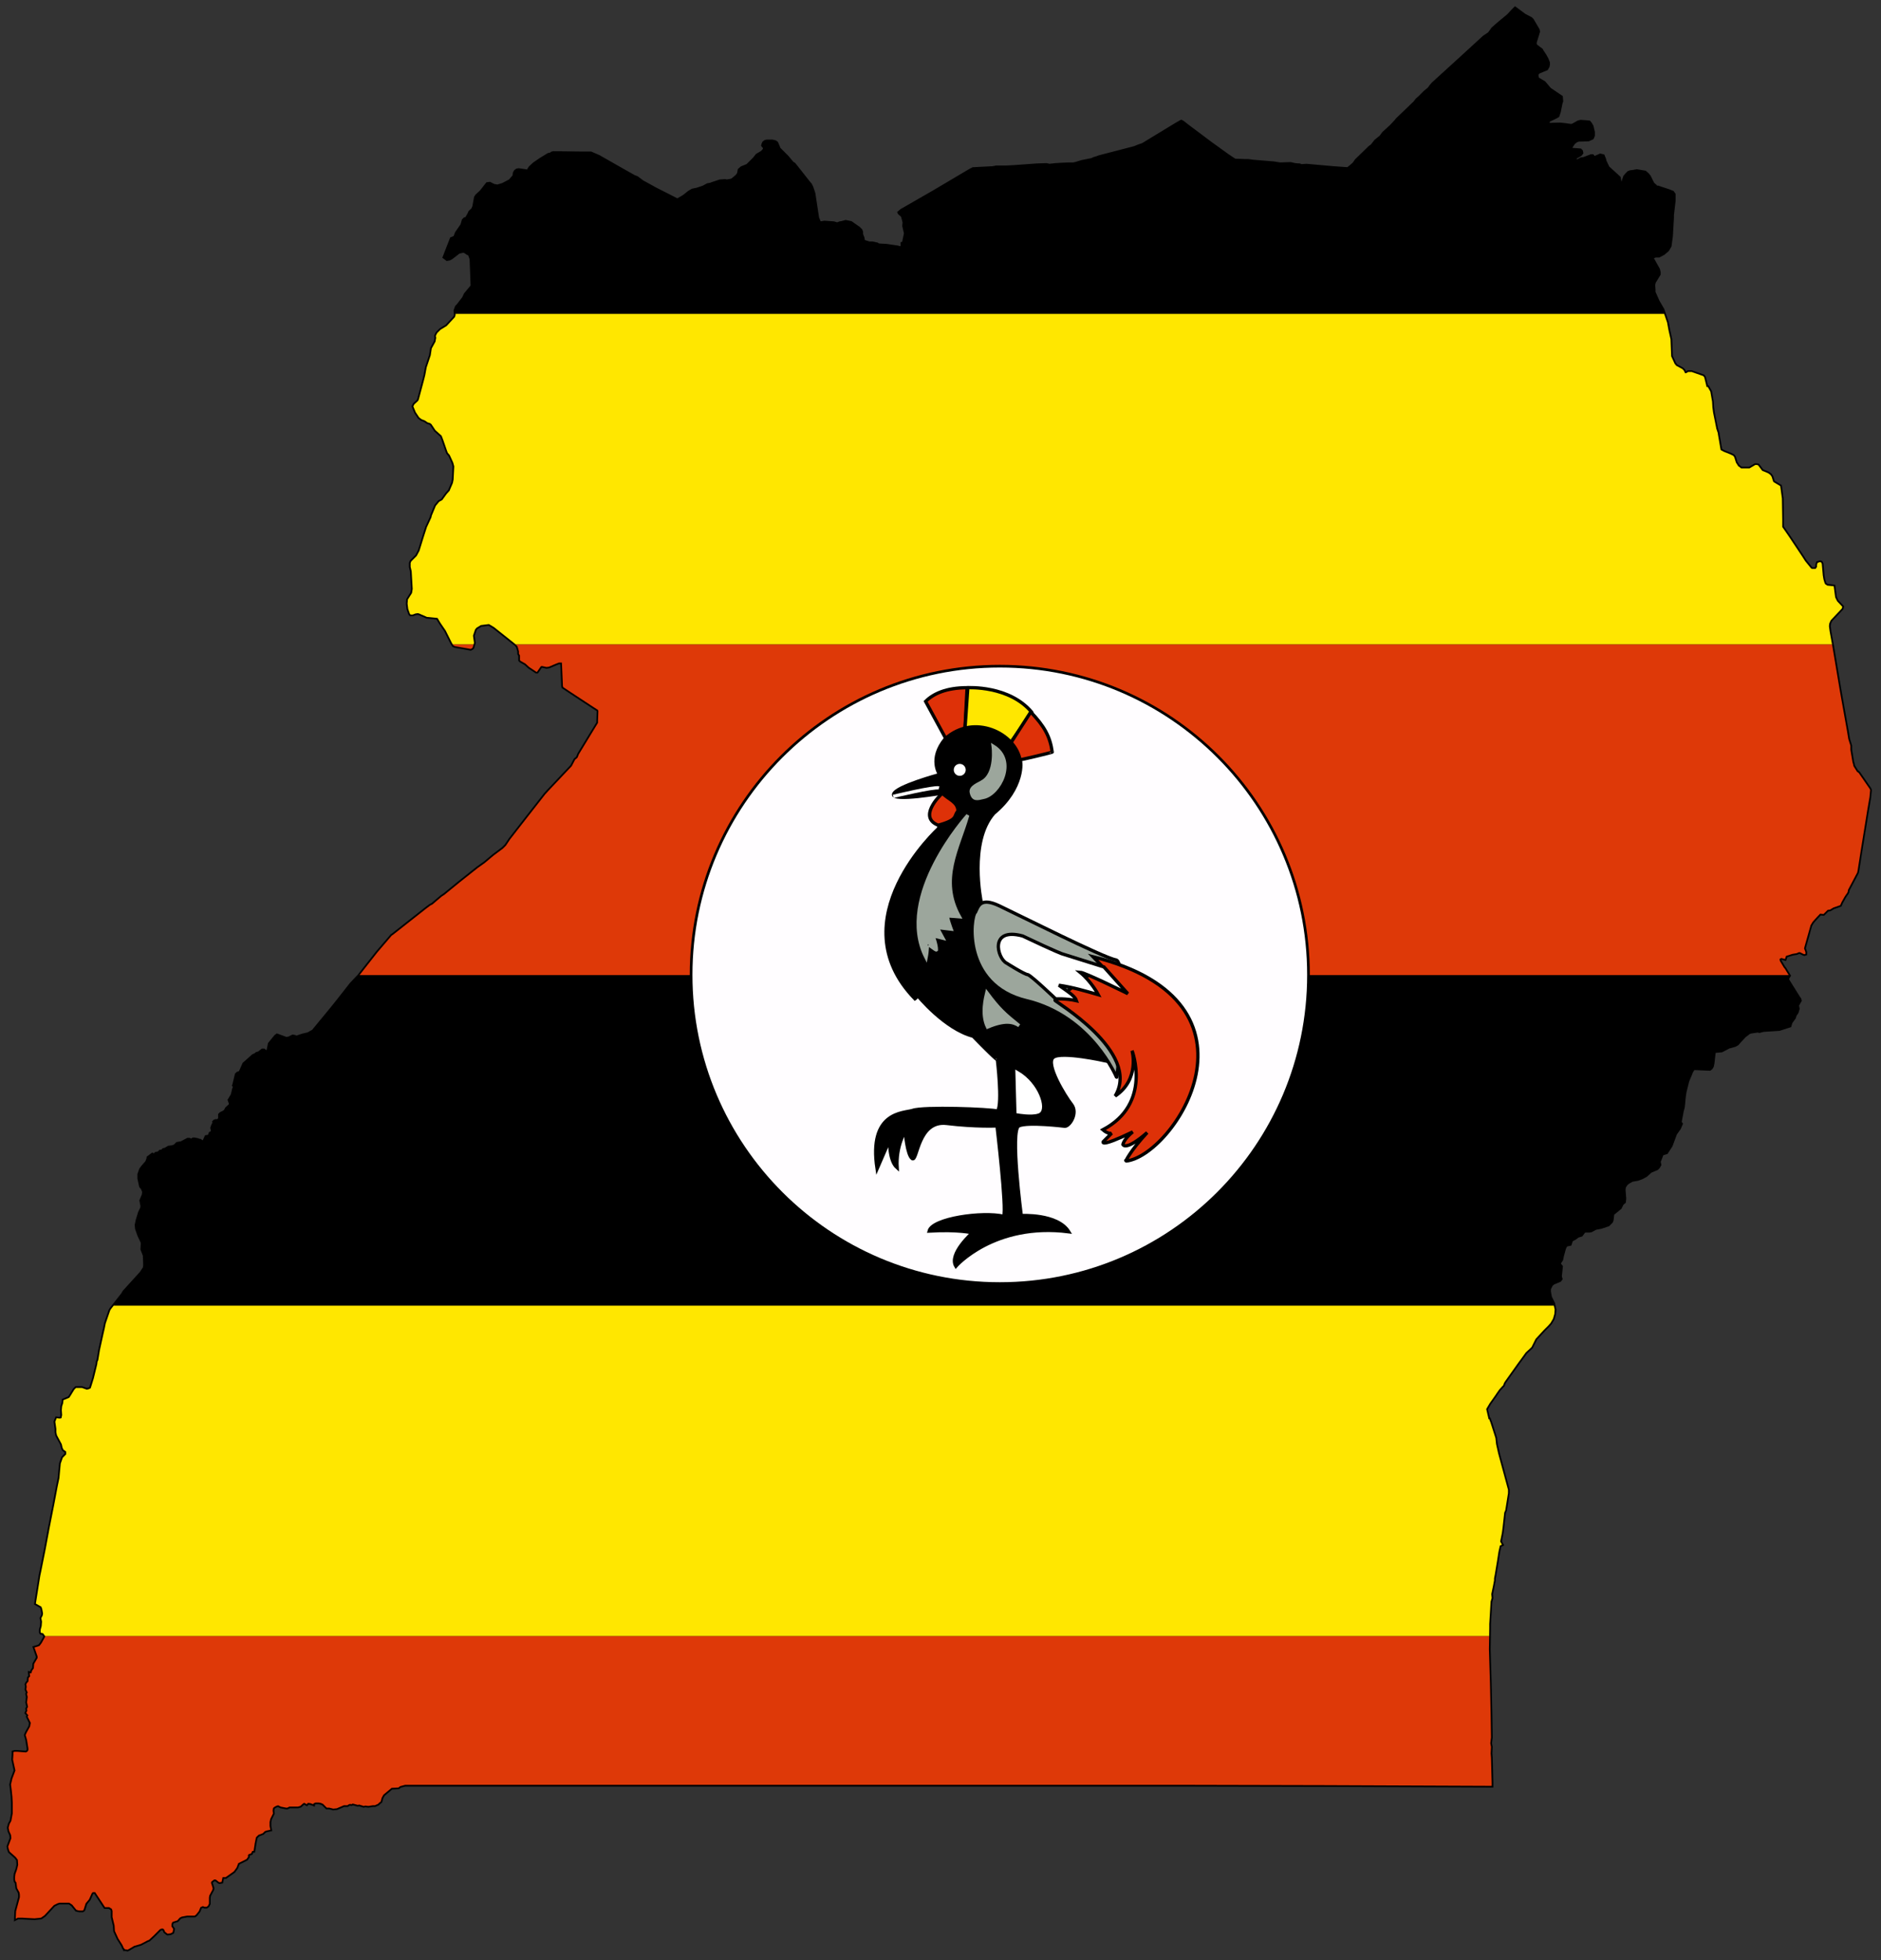
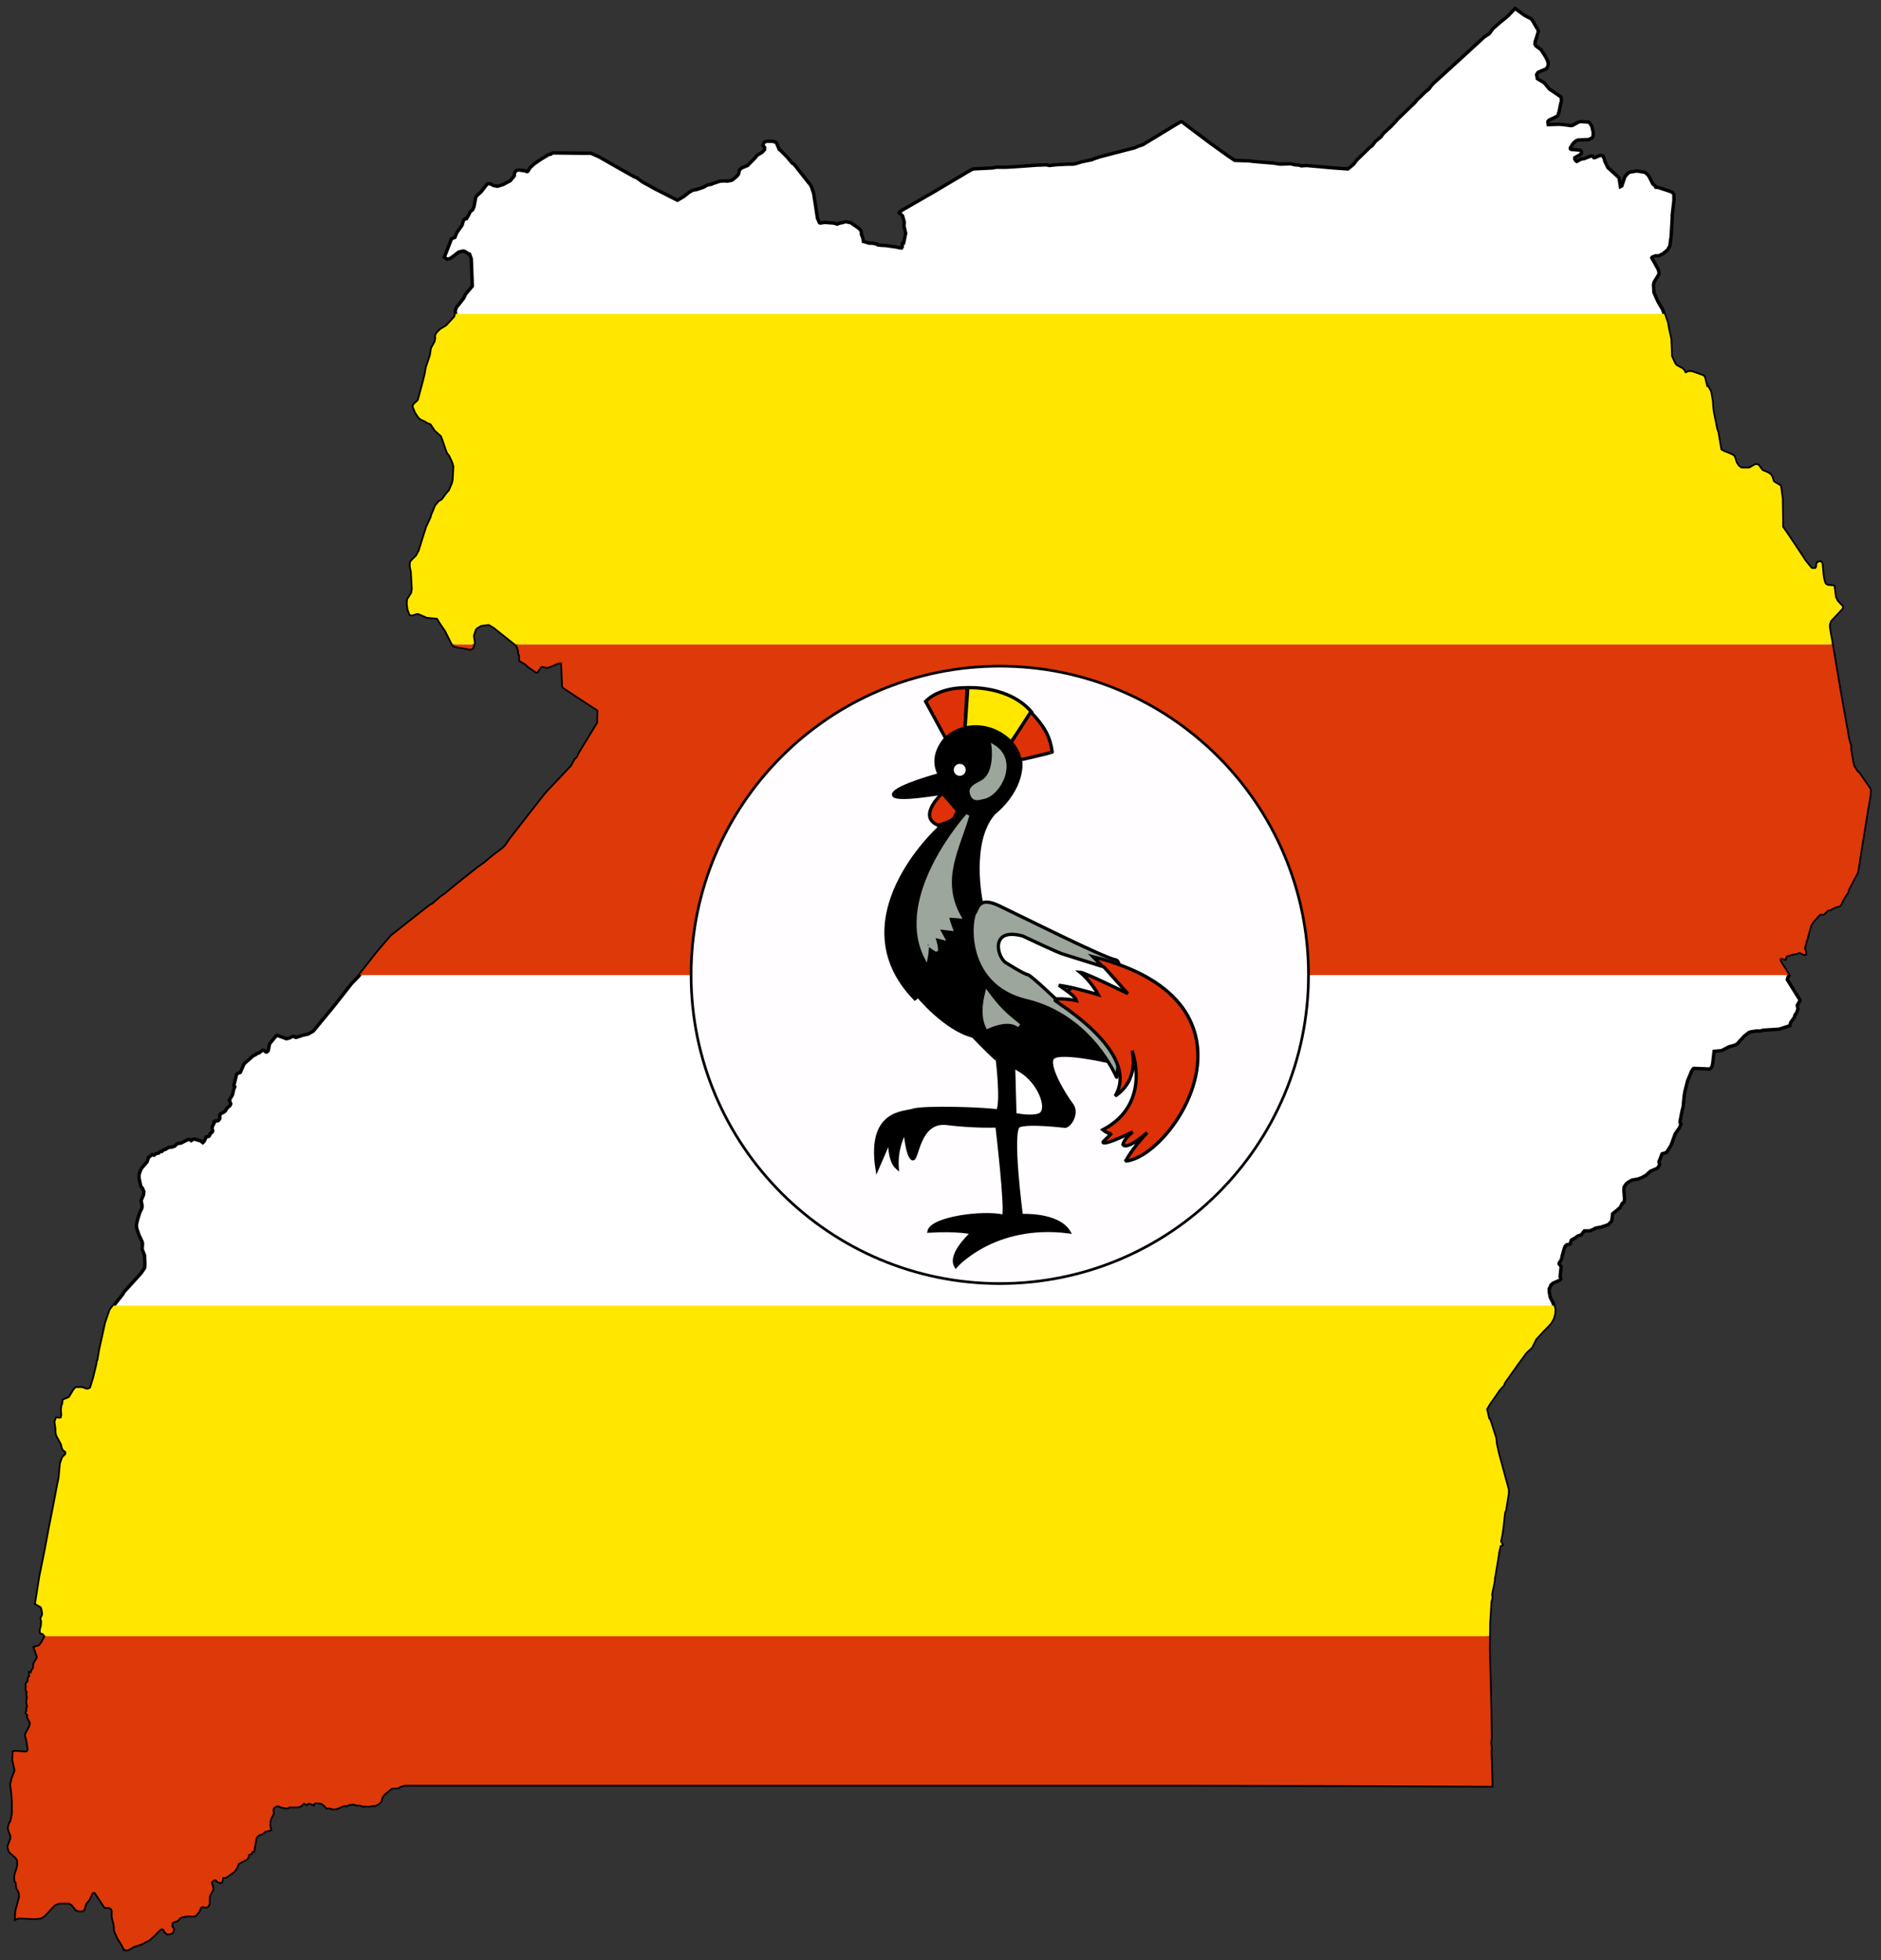
<svg xmlns="http://www.w3.org/2000/svg" xmlns:ns1="http://sodipodi.sourceforge.net/DTD/sodipodi-0.dtd" xmlns:ns2="http://www.inkscape.org/namespaces/inkscape" height="593" width="569" version="1.0" id="svg2" ns1:version="0.32" ns2:version="0.45.1" ns1:docname="Flag-map_of_Uganda.svg" ns2:output_extension="org.inkscape.output.svg.inkscape" ns1:docbase="C:\Documents and Settings\Administrator\Plocha">
  <rect width="100%" height="100%" fill="#333333" stroke="none" />
  <defs id="defs47">
    <clipPath clipPathUnits="userSpaceOnUse" id="clipPath2305">
      <g id="g2307" transform="matrix(103.059,0,0,-103.059,-2897.594,441.889)">
        <path style="fill:#ffffff;stroke:#000000;stroke-width:0.01" d="M 35.034,1.899 L 35.027,1.858 L 35.007,1.734 L 35,1.689 L 34.999,1.683 L 34.998,1.678 L 34.971,1.627 L 34.97,1.621 L 34.968,1.617 L 34.967,1.616 L 34.961,1.607 L 34.952,1.591 L 34.948,1.582 L 34.928,1.575 L 34.918,1.569 L 34.911,1.568 L 34.899,1.556 L 34.889,1.557 L 34.875,1.542 L 34.867,1.533 L 34.861,1.523 L 34.843,1.459 L 34.842,1.455 L 34.846,1.444 L 34.846,1.439 L 34.843,1.438 L 34.84,1.439 L 34.832,1.443 L 34.83,1.444 L 34.827,1.444 L 34.82,1.441 L 34.808,1.439 L 34.789,1.433 L 34.786,1.424 L 34.775,1.427 L 34.77,1.424 L 34.771,1.418 L 34.783,1.398 L 34.785,1.396 L 34.796,1.378 L 34.798,1.375 L 34.794,1.369 L 34.793,1.363 L 34.826,1.31 L 34.829,1.306 L 34.83,1.302 L 34.822,1.288 L 34.824,1.278 L 34.821,1.268 L 34.82,1.266 L 34.816,1.261 L 34.813,1.252 L 34.803,1.238 L 34.8,1.228 L 34.769,1.218 L 34.722,1.215 L 34.711,1.212 L 34.707,1.213 L 34.705,1.213 L 34.685,1.21 L 34.68,1.208 L 34.667,1.198 L 34.653,1.183 L 34.646,1.175 L 34.639,1.171 L 34.621,1.166 L 34.6,1.155 L 34.578,1.153 L 34.577,1.145 L 34.574,1.118 L 34.572,1.109 L 34.569,1.104 L 34.565,1.101 L 34.519,1.103 L 34.517,1.102 L 34.516,1.101 L 34.511,1.093 L 34.508,1.085 L 34.502,1.071 L 34.5,1.066 L 34.492,1.034 L 34.49,1.021 L 34.487,0.99 L 34.485,0.982 L 34.484,0.979 L 34.478,0.947 L 34.478,0.944 L 34.481,0.94 L 34.476,0.928 L 34.464,0.911 L 34.453,0.881 L 34.451,0.876 L 34.438,0.856 L 34.425,0.852 L 34.419,0.836 L 34.416,0.829 L 34.418,0.82 L 34.414,0.813 L 34.412,0.811 L 34.41,0.809 L 34.391,0.801 L 34.378,0.789 L 34.365,0.782 L 34.362,0.781 L 34.354,0.778 L 34.337,0.775 L 34.328,0.77 L 34.326,0.769 L 34.32,0.764 L 34.314,0.755 L 34.313,0.746 L 34.315,0.721 L 34.314,0.711 L 34.308,0.706 L 34.306,0.702 L 34.303,0.696 L 34.302,0.694 L 34.28,0.676 L 34.278,0.658 L 34.276,0.653 L 34.267,0.644 L 34.246,0.637 L 34.23,0.634 L 34.219,0.628 L 34.218,0.628 L 34.217,0.627 L 34.212,0.626 L 34.197,0.626 L 34.188,0.614 L 34.178,0.611 L 34.17,0.605 L 34.159,0.599 L 34.155,0.587 L 34.145,0.585 L 34.141,0.581 L 34.138,0.574 L 34.132,0.552 L 34.13,0.542 L 34.123,0.531 L 34.123,0.529 L 34.129,0.521 L 34.126,0.492 L 34.128,0.485 L 34.125,0.481 L 34.106,0.473 L 34.099,0.467 L 34.099,0.466 L 34.094,0.456 L 34.094,0.448 L 34.094,0.447 L 34.097,0.431 L 34.106,0.413 L 34.11,0.395 L 34.109,0.382 L 34.105,0.368 L 34.102,0.363 L 34.098,0.356 L 34.091,0.348 L 34.078,0.335 L 34.054,0.309 L 34.042,0.285 L 34.039,0.282 L 34.025,0.269 L 34.012,0.251 L 34.001,0.236 L 33.964,0.184 L 33.961,0.179 L 33.959,0.173 L 33.956,0.17 L 33.947,0.16 L 33.94,0.15 L 33.936,0.144 L 33.914,0.185 L 33.936,0.144 L 33.929,0.134 L 33.919,0.12 L 33.909,0.103 L 33.916,0.073 L 33.918,0.073 L 33.92,0.067 L 33.921,0.065 L 33.936,0.018 L 33.938,0 L 33.944,-0.027 L 33.973,-0.134 L 33.973,-0.144 L 33.965,-0.194 L 33.962,-0.201 L 33.957,-0.246 L 33.955,-0.261 L 33.95,-0.286 L 33.955,-0.295 L 33.949,-0.298 L 33.945,-0.316 L 33.941,-0.342 L 33.934,-0.384 L 33.932,-0.394 L 33.932,-0.4 L 33.929,-0.416 L 33.924,-0.44 L 33.925,-0.452 L 33.922,-0.462 L 33.918,-0.528 L 33.918,-0.541 L 33.917,-0.602 L 33.919,-0.668 L 33.92,-0.7 L 33.922,-0.794 L 33.923,-0.861 L 33.921,-0.878 L 33.923,-0.889 L 33.922,-0.908 L 33.923,-0.92 L 33.925,-0.994 L 33.925,-1.003 L 33.432,-1.001 L 32.999,-1 L 32.885,-1 L 32.741,-1 L 31.994,-1 L 31.252,-1 L 30.806,-1 L 30.736,-1 L 30.721,-1.004 L 30.716,-1.008 L 30.696,-1.009 L 30.672,-1.029 L 30.667,-1.038 L 30.664,-1.049 L 30.66,-1.052 L 30.656,-1.056 L 30.647,-1.06 L 30.641,-1.06 L 30.628,-1.062 L 30.619,-1.061 L 30.614,-1.062 L 30.601,-1.058 L 30.597,-1.059 L 30.582,-1.055 L 30.58,-1.056 L 30.578,-1.057 L 30.575,-1.056 L 30.571,-1.057 L 30.566,-1.06 L 30.556,-1.06 L 30.535,-1.069 L 30.525,-1.07 L 30.513,-1.067 L 30.509,-1.067 L 30.506,-1.067 L 30.495,-1.056 L 30.488,-1.053 L 30.482,-1.052 L 30.473,-1.052 L 30.468,-1.054 L 30.466,-1.056 L 30.466,-1.057 L 30.461,-1.055 L 30.46,-1.055 L 30.459,-1.054 L 30.45,-1.053 L 30.448,-1.056 L 30.447,-1.057 L 30.442,-1.054 L 30.44,-1.053 L 30.437,-1.054 L 30.428,-1.062 L 30.421,-1.064 L 30.396,-1.064 L 30.39,-1.067 L 30.386,-1.067 L 30.371,-1.064 L 30.363,-1.06 L 30.362,-1.06 L 30.362,-1.06 L 30.361,-1.061 L 30.359,-1.061 L 30.353,-1.064 L 30.348,-1.068 L 30.347,-1.076 L 30.348,-1.084 L 30.34,-1.1 L 30.338,-1.109 L 30.338,-1.121 L 30.34,-1.132 L 30.33,-1.134 L 30.324,-1.136 L 30.318,-1.142 L 30.305,-1.147 L 30.298,-1.154 L 30.294,-1.174 L 30.294,-1.175 L 30.291,-1.194 L 30.287,-1.194 L 30.284,-1.201 L 30.276,-1.204 L 30.274,-1.208 L 30.275,-1.21 L 30.275,-1.211 L 30.27,-1.218 L 30.246,-1.23 L 30.241,-1.243 L 30.233,-1.254 L 30.209,-1.271 L 30.2,-1.271 L 30.197,-1.285 L 30.191,-1.286 L 30.189,-1.285 L 30.18,-1.278 L 30.179,-1.278 L 30.175,-1.278 L 30.167,-1.284 L 30.166,-1.288 L 30.168,-1.294 L 30.171,-1.304 L 30.17,-1.308 L 30.161,-1.325 L 30.16,-1.331 L 30.16,-1.349 L 30.157,-1.355 L 30.153,-1.358 L 30.147,-1.358 L 30.145,-1.357 L 30.142,-1.356 L 30.142,-1.356 L 30.135,-1.359 L 30.131,-1.369 L 30.13,-1.371 L 30.122,-1.381 L 30.118,-1.384 L 30.112,-1.384 L 30.096,-1.384 L 30.08,-1.387 L 30.074,-1.39 L 30.067,-1.398 L 30.054,-1.402 L 30.052,-1.404 L 30.05,-1.409 L 30.05,-1.416 L 30.055,-1.423 L 30.054,-1.429 L 30.053,-1.433 L 30.047,-1.436 L 30.039,-1.437 L 30.037,-1.436 L 30.031,-1.431 L 30.029,-1.426 L 30.028,-1.424 L 30.025,-1.422 L 30.024,-1.422 L 30.021,-1.422 L 30.018,-1.423 L 30.016,-1.424 L 30.01,-1.43 L 30,-1.44 L 29.997,-1.443 L 29.984,-1.455 L 29.979,-1.457 L 29.96,-1.467 L 29.94,-1.473 L 29.925,-1.482 L 29.921,-1.484 L 29.916,-1.483 L 29.913,-1.483 L 29.913,-1.482 L 29.91,-1.479 L 29.906,-1.47 L 29.894,-1.451 L 29.884,-1.429 L 29.883,-1.413 L 29.877,-1.388 L 29.877,-1.377 L 29.877,-1.37 L 29.875,-1.364 L 29.867,-1.359 L 29.866,-1.359 L 29.865,-1.359 L 29.856,-1.359 L 29.855,-1.359 L 29.826,-1.315 L 29.825,-1.315 L 29.819,-1.315 L 29.816,-1.318 L 29.808,-1.336 L 29.803,-1.342 L 29.798,-1.348 L 29.792,-1.367 L 29.789,-1.369 L 29.784,-1.369 L 29.78,-1.369 L 29.774,-1.368 L 29.773,-1.367 L 29.771,-1.367 L 29.759,-1.352 L 29.75,-1.346 L 29.734,-1.346 L 29.721,-1.346 L 29.715,-1.348 L 29.705,-1.353 L 29.703,-1.355 L 29.677,-1.383 L 29.667,-1.39 L 29.648,-1.392 L 29.61,-1.39 L 29.599,-1.39 L 29.595,-1.392 L 29.593,-1.393 L 29.594,-1.371 L 29.605,-1.33 L 29.605,-1.323 L 29.604,-1.316 L 29.597,-1.303 L 29.595,-1.287 L 29.592,-1.283 L 29.591,-1.278 L 29.591,-1.27 L 29.592,-1.262 L 29.597,-1.248 L 29.6,-1.235 L 29.599,-1.22 L 29.593,-1.212 L 29.575,-1.196 L 29.572,-1.187 L 29.571,-1.181 L 29.58,-1.157 L 29.58,-1.156 L 29.579,-1.147 L 29.574,-1.136 L 29.572,-1.126 L 29.575,-1.115 L 29.58,-1.106 L 29.584,-1.084 L 29.584,-1.052 L 29.583,-1.034 L 29.581,-1.015 L 29.579,-0.999 L 29.583,-0.982 L 29.592,-0.958 L 29.585,-0.926 L 29.586,-0.911 L 29.586,-0.904 L 29.59,-0.903 L 29.597,-0.903 L 29.623,-0.905 L 29.628,-0.902 L 29.63,-0.898 L 29.63,-0.893 L 29.626,-0.868 L 29.622,-0.854 L 29.625,-0.847 L 29.635,-0.829 L 29.637,-0.818 L 29.628,-0.8 L 29.63,-0.796 L 29.624,-0.789 L 29.627,-0.782 L 29.626,-0.777 L 29.629,-0.771 L 29.626,-0.758 L 29.628,-0.742 L 29.627,-0.738 L 29.626,-0.733 L 29.628,-0.729 L 29.624,-0.72 L 29.625,-0.712 L 29.624,-0.705 L 29.626,-0.701 L 29.63,-0.697 L 29.631,-0.686 L 29.635,-0.682 L 29.634,-0.672 L 29.638,-0.673 L 29.639,-0.672 L 29.641,-0.665 L 29.646,-0.658 L 29.647,-0.645 L 29.657,-0.628 L 29.657,-0.626 L 29.657,-0.623 L 29.648,-0.597 L 29.658,-0.594 L 29.663,-0.592 L 29.669,-0.584 L 29.679,-0.566 L 29.679,-0.563 L 29.673,-0.555 L 29.667,-0.554 L 29.666,-0.552 L 29.666,-0.545 L 29.669,-0.534 L 29.67,-0.521 L 29.668,-0.511 L 29.672,-0.503 L 29.673,-0.497 L 29.671,-0.486 L 29.67,-0.482 L 29.668,-0.477 L 29.652,-0.468 L 29.665,-0.386 L 29.668,-0.372 L 29.681,-0.307 L 29.692,-0.248 L 29.706,-0.177 L 29.716,-0.124 L 29.721,-0.1 L 29.725,-0.057 L 29.731,-0.04 L 29.741,-0.03 L 29.741,-0.022 L 29.733,-0.016 L 29.731,-0.012 L 29.73,-0.009 L 29.728,0 L 29.721,0.013 L 29.714,0.026 L 29.712,0.035 L 29.712,0.045 L 29.709,0.066 L 29.713,0.076 L 29.722,0.075 L 29.727,0.076 L 29.729,0.085 L 29.728,0.1 L 29.729,0.111 L 29.732,0.12 L 29.733,0.129 L 29.75,0.136 L 29.754,0.142 L 29.765,0.16 L 29.77,0.165 L 29.787,0.165 L 29.801,0.16 L 29.807,0.161 L 29.813,0.164 L 29.822,0.193 L 29.832,0.234 L 29.833,0.242 L 29.835,0.246 L 29.84,0.276 L 29.851,0.326 L 29.854,0.339 L 29.857,0.354 L 29.87,0.392 L 29.873,0.397 L 29.907,0.44 L 29.911,0.447 L 29.961,0.502 L 29.971,0.517 L 29.972,0.525 L 29.971,0.554 L 29.964,0.572 L 29.965,0.589 L 29.964,0.594 L 29.955,0.613 L 29.948,0.633 L 29.947,0.643 L 29.95,0.657 L 29.957,0.68 L 29.963,0.692 L 29.964,0.699 L 29.961,0.715 L 29.968,0.732 L 29.969,0.741 L 29.965,0.751 L 29.96,0.757 L 29.955,0.78 L 29.955,0.792 L 29.96,0.806 L 29.965,0.813 L 29.978,0.828 L 29.982,0.839 L 29.982,0.841 L 29.994,0.85 L 29.998,0.848 L 29.999,0.848 L 30.005,0.853 L 30.012,0.854 L 30.017,0.859 L 30.022,0.859 L 30.027,0.864 L 30.032,0.865 L 30.042,0.871 L 30.052,0.872 L 30.06,0.875 L 30.067,0.882 L 30.079,0.884 L 30.098,0.894 L 30.102,0.894 L 30.107,0.892 L 30.108,0.891 L 30.114,0.895 L 30.117,0.895 L 30.127,0.893 L 30.128,0.892 L 30.134,0.891 L 30.142,0.885 L 30.146,0.889 L 30.152,0.902 L 30.159,0.903 L 30.162,0.906 L 30.164,0.912 L 30.169,0.915 L 30.171,0.919 L 30.169,0.928 L 30.171,0.934 L 30.176,0.944 L 30.175,0.946 L 30.177,0.948 L 30.181,0.949 L 30.186,0.949 L 30.189,0.951 L 30.192,0.956 L 30.192,0.967 L 30.195,0.97 L 30.205,0.975 L 30.209,0.979 L 30.212,0.985 L 30.222,0.994 L 30.224,0.999 L 30.22,1.01 L 30.229,1.025 L 30.233,1.042 L 30.236,1.049 L 30.233,1.053 L 30.234,1.056 L 30.241,1.085 L 30.244,1.088 L 30.252,1.091 L 30.263,1.116 L 30.29,1.14 L 30.297,1.143 L 30.3,1.146 L 30.307,1.148 L 30.317,1.156 L 30.321,1.156 L 30.327,1.151 L 30.33,1.151 L 30.334,1.155 L 30.338,1.175 L 30.356,1.197 L 30.36,1.2 L 30.387,1.19 L 30.393,1.191 L 30.396,1.192 L 30.406,1.197 L 30.412,1.196 L 30.414,1.194 L 30.417,1.194 L 30.435,1.2 L 30.452,1.204 L 30.455,1.206 L 30.466,1.212 L 30.522,1.28 L 30.538,1.3 L 30.578,1.351 L 30.6,1.374 L 30.618,1.397 L 30.655,1.444 L 30.697,1.493 L 30.699,1.494 L 30.798,1.572 L 30.81,1.581 L 30.816,1.584 L 30.843,1.607 L 30.852,1.613 L 30.896,1.649 L 30.949,1.691 L 30.97,1.706 L 30.995,1.727 L 31.023,1.748 L 31.032,1.757 L 31.044,1.775 L 31.079,1.82 L 31.147,1.907 L 31.157,1.918 L 31.225,1.99 L 31.235,2.009 L 31.24,2.013 L 31.242,2.015 L 31.246,2.025 L 31.302,2.117 L 31.302,2.122 L 31.303,2.152 L 31.302,2.155 L 31.288,2.164 L 31.224,2.206 L 31.2,2.222 L 31.199,2.225 L 31.196,2.294 L 31.187,2.294 L 31.179,2.291 L 31.172,2.288 L 31.158,2.282 L 31.151,2.281 L 31.137,2.284 L 31.134,2.283 L 31.123,2.267 L 31.121,2.267 L 31.1,2.281 L 31.089,2.291 L 31.075,2.299 L 31.073,2.301 L 31.073,2.306 L 31.073,2.315 L 31.07,2.32 L 31.07,2.327 L 31.066,2.341 L 31.061,2.347 L 30.997,2.398 L 30.982,2.407 L 30.958,2.404 L 30.945,2.396 L 30.941,2.391 L 30.935,2.373 L 30.938,2.352 L 30.934,2.338 L 30.932,2.336 L 30.928,2.334 L 30.928,2.334 L 30.923,2.335 L 30.883,2.342 L 30.878,2.344 L 30.873,2.352 L 30.855,2.388 L 30.84,2.41 L 30.831,2.425 L 30.8,2.428 L 30.777,2.438 L 30.773,2.439 L 30.766,2.438 L 30.758,2.435 L 30.752,2.435 L 30.75,2.437 L 30.745,2.451 L 30.744,2.459 L 30.743,2.467 L 30.744,2.479 L 30.756,2.498 L 30.758,2.51 L 30.755,2.562 L 30.752,2.575 L 30.752,2.581 L 30.752,2.586 L 30.754,2.591 L 30.77,2.607 L 30.778,2.622 L 30.791,2.664 L 30.8,2.692 L 30.801,2.694 L 30.813,2.72 L 30.814,2.725 L 30.826,2.754 L 30.836,2.766 L 30.845,2.771 L 30.858,2.789 L 30.867,2.799 L 30.867,2.8 L 30.876,2.821 L 30.878,2.831 L 30.88,2.87 L 30.877,2.881 L 30.867,2.903 L 30.861,2.91 L 30.858,2.918 L 30.848,2.947 L 30.843,2.96 L 30.825,2.976 L 30.813,2.994 L 30.809,2.997 L 30.802,2.999 L 30.793,3.005 L 30.785,3.008 L 30.782,3.01 L 30.777,3.014 L 30.767,3.029 L 30.76,3.046 L 30.763,3.052 L 30.774,3.062 L 30.776,3.066 L 30.791,3.122 L 30.795,3.138 L 30.799,3.16 L 30.811,3.196 L 30.814,3.216 L 30.825,3.236 L 30.826,3.242 L 30.827,3.247 L 30.826,3.253 L 30.83,3.261 L 30.84,3.271 L 30.858,3.282 L 30.882,3.308 L 30.884,3.314 L 30.883,3.327 L 30.887,3.338 L 30.891,3.342 L 30.908,3.364 L 30.913,3.375 L 30.933,3.399 L 30.931,3.454 L 30.93,3.479 L 30.925,3.493 L 30.92,3.495 L 30.911,3.501 L 30.906,3.502 L 30.893,3.499 L 30.871,3.482 L 30.865,3.479 L 30.859,3.478 L 30.851,3.484 L 30.872,3.538 L 30.882,3.542 L 30.887,3.555 L 30.903,3.578 L 30.907,3.592 L 30.911,3.596 L 30.916,3.597 L 30.924,3.611 L 30.926,3.616 L 30.93,3.62 L 30.934,3.623 L 30.938,3.632 L 30.943,3.659 L 30.946,3.664 L 30.959,3.676 L 30.977,3.699 L 30.984,3.7 L 30.996,3.694 L 31.007,3.692 L 31.023,3.697 L 31.042,3.707 L 31.044,3.708 L 31.056,3.722 L 31.057,3.731 L 31.06,3.736 L 31.064,3.739 L 31.069,3.74 L 31.09,3.737 L 31.093,3.735 L 31.096,3.736 L 31.103,3.747 L 31.115,3.758 L 31.134,3.771 L 31.157,3.785 L 31.163,3.786 L 31.167,3.789 L 31.171,3.79 L 31.255,3.789 L 31.28,3.789 L 31.281,3.789 L 31.304,3.779 L 31.369,3.742 L 31.408,3.72 L 31.416,3.717 L 31.432,3.705 L 31.472,3.683 L 31.478,3.68 L 31.535,3.651 L 31.554,3.662 L 31.569,3.674 L 31.579,3.68 L 31.588,3.682 L 31.59,3.682 L 31.611,3.689 L 31.624,3.696 L 31.635,3.698 L 31.636,3.699 L 31.66,3.707 L 31.675,3.708 L 31.68,3.707 L 31.692,3.709 L 31.697,3.711 L 31.71,3.722 L 31.715,3.729 L 31.717,3.74 L 31.724,3.746 L 31.741,3.753 L 31.761,3.773 L 31.769,3.783 L 31.784,3.792 L 31.791,3.8 L 31.791,3.806 L 31.786,3.812 L 31.787,3.816 L 31.789,3.82 L 31.793,3.823 L 31.797,3.824 L 31.798,3.824 L 31.814,3.824 L 31.822,3.822 L 31.826,3.819 L 31.834,3.8 L 31.836,3.799 L 31.857,3.778 L 31.872,3.76 L 31.877,3.757 L 31.882,3.751 L 31.919,3.704 L 31.925,3.697 L 31.929,3.689 L 31.935,3.671 L 31.946,3.599 L 31.951,3.587 L 31.952,3.585 L 31.955,3.584 L 31.967,3.586 L 31.994,3.584 L 32.004,3.581 L 32.012,3.584 L 32.018,3.585 L 32.029,3.588 L 32.044,3.585 L 32.067,3.569 L 32.073,3.563 L 32.075,3.558 L 32.075,3.551 L 32.079,3.541 L 32.081,3.53 L 32.082,3.53 L 32.098,3.525 L 32.108,3.525 L 32.121,3.522 L 32.123,3.52 L 32.129,3.519 L 32.148,3.518 L 32.182,3.513 L 32.184,3.512 L 32.193,3.511 L 32.195,3.514 L 32.195,3.524 L 32.199,3.525 L 32.205,3.554 L 32.2,3.576 L 32.201,3.586 L 32.199,3.594 L 32.196,3.605 L 32.192,3.609 L 32.187,3.613 L 32.186,3.615 L 32.193,3.621 L 32.287,3.675 L 32.395,3.739 L 32.403,3.743 L 32.461,3.746 L 32.471,3.748 L 32.5,3.748 L 32.52,3.749 L 32.59,3.754 L 32.618,3.755 L 32.627,3.753 L 32.645,3.755 L 32.661,3.756 L 32.684,3.757 L 32.697,3.757 L 32.706,3.759 L 32.722,3.764 L 32.752,3.77 L 32.758,3.773 L 32.768,3.776 L 32.773,3.778 L 32.877,3.805 L 32.889,3.81 L 32.901,3.814 L 32.998,3.873 L 33.012,3.881 L 33.014,3.882 L 33.018,3.88 L 33.032,3.869 L 33.1,3.818 L 33.15,3.782 L 33.171,3.768 L 33.174,3.768 L 33.199,3.767 L 33.21,3.767 L 33.225,3.765 L 33.285,3.76 L 33.304,3.757 L 33.333,3.758 L 33.335,3.758 L 33.348,3.755 L 33.361,3.754 L 33.366,3.752 L 33.382,3.753 L 33.46,3.746 L 33.503,3.743 L 33.513,3.751 L 33.521,3.758 L 33.528,3.768 L 33.562,3.801 L 33.567,3.806 L 33.574,3.811 L 33.585,3.825 L 33.6,3.837 L 33.608,3.848 L 33.63,3.868 L 33.644,3.883 L 33.648,3.888 L 33.65,3.89 L 33.7,3.938 L 33.706,3.946 L 33.714,3.953 L 33.729,3.968 L 33.74,3.977 L 33.742,3.979 L 33.747,3.986 L 33.753,3.993 L 33.831,4.064 L 33.903,4.13 L 33.918,4.14 L 33.924,4.148 L 33.928,4.154 L 33.945,4.169 L 33.974,4.193 L 33.987,4.207 L 33.994,4.214 L 34.021,4.194 L 34.04,4.184 L 34.044,4.18 L 34.061,4.151 L 34.062,4.146 L 34.054,4.12 L 34.053,4.118 L 34.052,4.109 L 34.055,4.104 L 34.071,4.092 L 34.073,4.088 L 34.081,4.076 L 34.087,4.065 L 34.091,4.055 L 34.091,4.049 L 34.09,4.044 L 34.086,4.037 L 34.062,4.027 L 34.061,4.026 L 34.057,4.02 L 34.059,4.008 L 34.079,3.996 L 34.095,3.977 L 34.129,3.954 L 34.13,3.942 L 34.128,3.936 L 34.123,3.911 L 34.119,3.899 L 34.112,3.895 L 34.093,3.886 L 34.09,3.882 L 34.091,3.873 L 34.124,3.874 L 34.136,3.873 L 34.158,3.87 L 34.163,3.871 L 34.179,3.88 L 34.186,3.882 L 34.201,3.881 L 34.211,3.88 L 34.215,3.875 L 34.219,3.868 L 34.223,3.851 L 34.223,3.841 L 34.221,3.836 L 34.22,3.834 L 34.209,3.829 L 34.179,3.828 L 34.172,3.825 L 34.165,3.819 L 34.156,3.805 L 34.156,3.802 L 34.159,3.8 L 34.185,3.798 L 34.188,3.795 L 34.189,3.79 L 34.186,3.786 L 34.185,3.785 L 34.169,3.776 L 34.169,3.772 L 34.172,3.767 L 34.175,3.765 L 34.188,3.772 L 34.196,3.773 L 34.217,3.781 L 34.221,3.781 L 34.225,3.776 L 34.228,3.776 L 34.244,3.783 L 34.252,3.781 L 34.256,3.771 L 34.257,3.766 L 34.266,3.747 L 34.299,3.717 L 34.303,3.691 L 34.307,3.693 L 34.315,3.717 L 34.316,3.72 L 34.322,3.727 L 34.327,3.732 L 34.332,3.734 L 34.34,3.735 L 34.351,3.737 L 34.375,3.733 L 34.382,3.727 L 34.387,3.721 L 34.398,3.699 L 34.405,3.693 L 34.407,3.689 L 34.409,3.689 L 34.413,3.689 L 34.446,3.678 L 34.456,3.674 L 34.46,3.668 L 34.46,3.65 L 34.455,3.607 L 34.455,3.599 L 34.452,3.546 L 34.448,3.517 L 34.444,3.51 L 34.441,3.505 L 34.429,3.495 L 34.416,3.488 L 34.406,3.488 L 34.396,3.484 L 34.395,3.482 L 34.414,3.448 L 34.416,3.44 L 34.416,3.434 L 34.402,3.411 L 34.4,3.403 L 34.401,3.388 L 34.401,3.381 L 34.413,3.354 L 34.427,3.33 L 34.44,3.292 L 34.444,3.27 L 34.45,3.243 L 34.452,3.193 L 34.462,3.171 L 34.467,3.165 L 34.482,3.157 L 34.484,3.156 L 34.489,3.151 L 34.493,3.143 L 34.497,3.144 L 34.502,3.147 L 34.512,3.147 L 34.546,3.135 L 34.549,3.131 L 34.555,3.107 L 34.555,3.105 L 34.556,3.103 L 34.559,3.103 L 34.561,3.1 L 34.562,3.098 L 34.566,3.091 L 34.567,3.089 L 34.572,3.06 L 34.573,3.043 L 34.575,3.028 L 34.584,2.983 L 34.584,2.982 L 34.589,2.967 L 34.589,2.965 L 34.597,2.918 L 34.606,2.913 L 34.626,2.905 L 34.634,2.901 L 34.637,2.897 L 34.642,2.881 L 34.649,2.87 L 34.651,2.869 L 34.657,2.864 L 34.682,2.864 L 34.699,2.874 L 34.703,2.874 L 34.707,2.873 L 34.719,2.857 L 34.736,2.85 L 34.743,2.845 L 34.747,2.839 L 34.75,2.829 L 34.752,2.824 L 34.772,2.812 L 34.777,2.776 L 34.778,2.714 L 34.778,2.692 L 34.796,2.666 L 34.836,2.606 L 34.845,2.592 L 34.862,2.571 L 34.865,2.569 L 34.876,2.569 L 34.88,2.575 L 34.88,2.581 L 34.882,2.587 L 34.889,2.589 L 34.892,2.588 L 34.894,2.584 L 34.897,2.55 L 34.899,2.538 L 34.902,2.528 L 34.904,2.524 L 34.91,2.52 L 34.929,2.518 L 34.933,2.488 L 34.934,2.484 L 34.939,2.474 L 34.954,2.458 L 34.953,2.453 L 34.92,2.418 L 34.916,2.409 L 34.915,2.401 L 34.917,2.386 L 34.925,2.342 L 34.946,2.217 L 34.95,2.194 L 34.968,2.093 L 34.972,2.069 L 34.978,2.05 L 34.978,2.038 L 34.984,2.002 L 34.986,1.995 L 34.987,1.99 L 34.997,1.974 L 34.999,1.972 L 35,1.972 L 35.003,1.969 L 35.005,1.966 L 35.034,1.924 L 35.036,1.92 L 35.034,1.899 z " id="path2309" />
      </g>
    </clipPath>
  </defs>
  <ns1:namedview ns2:window-height="721" ns2:window-width="1024" ns2:pageshadow="2" ns2:pageopacity="0.0" guidetolerance="10.0" gridtolerance="10.0" objecttolerance="10.0" borderopacity="1.0" bordercolor="#666666" pagecolor="#ffffff" id="base" width="569px" height="593px" ns2:zoom="0.89095454" ns2:cx="313.79779" ns2:cy="287.06895" ns2:window-x="-4" ns2:window-y="-4" ns2:current-layer="svg2" />
  <desc id="desc4">flag of Uganda</desc>
  <g id="g2311" transform="translate(-147.46,-5.041)">
    <g id="Uganda" transform="matrix(103.059,0,0,-103.059,-2897.594,441.889)">
      <path style="fill:#ffffff;stroke:#000000;stroke-width:0.01" d="M 35.034,1.899 L 35.027,1.858 L 35.007,1.734 L 35,1.689 L 34.999,1.683 L 34.998,1.678 L 34.971,1.627 L 34.97,1.621 L 34.968,1.617 L 34.967,1.616 L 34.961,1.607 L 34.952,1.591 L 34.948,1.582 L 34.928,1.575 L 34.918,1.569 L 34.911,1.568 L 34.899,1.556 L 34.889,1.557 L 34.875,1.542 L 34.867,1.533 L 34.861,1.523 L 34.843,1.459 L 34.842,1.455 L 34.846,1.444 L 34.846,1.439 L 34.843,1.438 L 34.84,1.439 L 34.832,1.443 L 34.83,1.444 L 34.827,1.444 L 34.82,1.441 L 34.808,1.439 L 34.789,1.433 L 34.786,1.424 L 34.775,1.427 L 34.77,1.424 L 34.771,1.418 L 34.783,1.398 L 34.785,1.396 L 34.796,1.378 L 34.798,1.375 L 34.794,1.369 L 34.793,1.363 L 34.826,1.31 L 34.829,1.306 L 34.83,1.302 L 34.822,1.288 L 34.824,1.278 L 34.821,1.268 L 34.82,1.266 L 34.816,1.261 L 34.813,1.252 L 34.803,1.238 L 34.8,1.228 L 34.769,1.218 L 34.722,1.215 L 34.711,1.212 L 34.707,1.213 L 34.705,1.213 L 34.685,1.21 L 34.68,1.208 L 34.667,1.198 L 34.653,1.183 L 34.646,1.175 L 34.639,1.171 L 34.621,1.166 L 34.6,1.155 L 34.578,1.153 L 34.577,1.145 L 34.574,1.118 L 34.572,1.109 L 34.569,1.104 L 34.565,1.101 L 34.519,1.103 L 34.517,1.102 L 34.516,1.101 L 34.511,1.093 L 34.508,1.085 L 34.502,1.071 L 34.5,1.066 L 34.492,1.034 L 34.49,1.021 L 34.487,0.99 L 34.485,0.982 L 34.484,0.979 L 34.478,0.947 L 34.478,0.944 L 34.481,0.94 L 34.476,0.928 L 34.464,0.911 L 34.453,0.881 L 34.451,0.876 L 34.438,0.856 L 34.425,0.852 L 34.419,0.836 L 34.416,0.829 L 34.418,0.82 L 34.414,0.813 L 34.412,0.811 L 34.41,0.809 L 34.391,0.801 L 34.378,0.789 L 34.365,0.782 L 34.362,0.781 L 34.354,0.778 L 34.337,0.775 L 34.328,0.77 L 34.326,0.769 L 34.32,0.764 L 34.314,0.755 L 34.313,0.746 L 34.315,0.721 L 34.314,0.711 L 34.308,0.706 L 34.306,0.702 L 34.303,0.696 L 34.302,0.694 L 34.28,0.676 L 34.278,0.658 L 34.276,0.653 L 34.267,0.644 L 34.246,0.637 L 34.23,0.634 L 34.219,0.628 L 34.218,0.628 L 34.217,0.627 L 34.212,0.626 L 34.197,0.626 L 34.188,0.614 L 34.178,0.611 L 34.17,0.605 L 34.159,0.599 L 34.155,0.587 L 34.145,0.585 L 34.141,0.581 L 34.138,0.574 L 34.132,0.552 L 34.13,0.542 L 34.123,0.531 L 34.123,0.529 L 34.129,0.521 L 34.126,0.492 L 34.128,0.485 L 34.125,0.481 L 34.106,0.473 L 34.099,0.467 L 34.099,0.466 L 34.094,0.456 L 34.094,0.448 L 34.094,0.447 L 34.097,0.431 L 34.106,0.413 L 34.11,0.395 L 34.109,0.382 L 34.105,0.368 L 34.102,0.363 L 34.098,0.356 L 34.091,0.348 L 34.078,0.335 L 34.054,0.309 L 34.042,0.285 L 34.039,0.282 L 34.025,0.269 L 34.012,0.251 L 34.001,0.236 L 33.964,0.184 L 33.961,0.179 L 33.959,0.173 L 33.956,0.17 L 33.947,0.16 L 33.94,0.15 L 33.936,0.144 L 33.914,0.185 L 33.936,0.144 L 33.929,0.134 L 33.919,0.12 L 33.909,0.103 L 33.916,0.073 L 33.918,0.073 L 33.92,0.067 L 33.921,0.065 L 33.936,0.018 L 33.938,0 L 33.944,-0.027 L 33.973,-0.134 L 33.973,-0.144 L 33.965,-0.194 L 33.962,-0.201 L 33.957,-0.246 L 33.955,-0.261 L 33.95,-0.286 L 33.955,-0.295 L 33.949,-0.298 L 33.945,-0.316 L 33.941,-0.342 L 33.934,-0.384 L 33.932,-0.394 L 33.932,-0.4 L 33.929,-0.416 L 33.924,-0.44 L 33.925,-0.452 L 33.922,-0.462 L 33.918,-0.528 L 33.918,-0.541 L 33.917,-0.602 L 33.919,-0.668 L 33.92,-0.7 L 33.922,-0.794 L 33.923,-0.861 L 33.921,-0.878 L 33.923,-0.889 L 33.922,-0.908 L 33.923,-0.92 L 33.925,-0.994 L 33.925,-1.003 L 33.432,-1.001 L 32.999,-1 L 32.885,-1 L 32.741,-1 L 31.994,-1 L 31.252,-1 L 30.806,-1 L 30.736,-1 L 30.721,-1.004 L 30.716,-1.008 L 30.696,-1.009 L 30.672,-1.029 L 30.667,-1.038 L 30.664,-1.049 L 30.66,-1.052 L 30.656,-1.056 L 30.647,-1.06 L 30.641,-1.06 L 30.628,-1.062 L 30.619,-1.061 L 30.614,-1.062 L 30.601,-1.058 L 30.597,-1.059 L 30.582,-1.055 L 30.58,-1.056 L 30.578,-1.057 L 30.575,-1.056 L 30.571,-1.057 L 30.566,-1.06 L 30.556,-1.06 L 30.535,-1.069 L 30.525,-1.07 L 30.513,-1.067 L 30.509,-1.067 L 30.506,-1.067 L 30.495,-1.056 L 30.488,-1.053 L 30.482,-1.052 L 30.473,-1.052 L 30.468,-1.054 L 30.466,-1.056 L 30.466,-1.057 L 30.461,-1.055 L 30.46,-1.055 L 30.459,-1.054 L 30.45,-1.053 L 30.448,-1.056 L 30.447,-1.057 L 30.442,-1.054 L 30.44,-1.053 L 30.437,-1.054 L 30.428,-1.062 L 30.421,-1.064 L 30.396,-1.064 L 30.39,-1.067 L 30.386,-1.067 L 30.371,-1.064 L 30.363,-1.06 L 30.362,-1.06 L 30.362,-1.06 L 30.361,-1.061 L 30.359,-1.061 L 30.353,-1.064 L 30.348,-1.068 L 30.347,-1.076 L 30.348,-1.084 L 30.34,-1.1 L 30.338,-1.109 L 30.338,-1.121 L 30.34,-1.132 L 30.33,-1.134 L 30.324,-1.136 L 30.318,-1.142 L 30.305,-1.147 L 30.298,-1.154 L 30.294,-1.174 L 30.294,-1.175 L 30.291,-1.194 L 30.287,-1.194 L 30.284,-1.201 L 30.276,-1.204 L 30.274,-1.208 L 30.275,-1.21 L 30.275,-1.211 L 30.27,-1.218 L 30.246,-1.23 L 30.241,-1.243 L 30.233,-1.254 L 30.209,-1.271 L 30.2,-1.271 L 30.197,-1.285 L 30.191,-1.286 L 30.189,-1.285 L 30.18,-1.278 L 30.179,-1.278 L 30.175,-1.278 L 30.167,-1.284 L 30.166,-1.288 L 30.168,-1.294 L 30.171,-1.304 L 30.17,-1.308 L 30.161,-1.325 L 30.16,-1.331 L 30.16,-1.349 L 30.157,-1.355 L 30.153,-1.358 L 30.147,-1.358 L 30.145,-1.357 L 30.142,-1.356 L 30.142,-1.356 L 30.135,-1.359 L 30.131,-1.369 L 30.13,-1.371 L 30.122,-1.381 L 30.118,-1.384 L 30.112,-1.384 L 30.096,-1.384 L 30.08,-1.387 L 30.074,-1.39 L 30.067,-1.398 L 30.054,-1.402 L 30.052,-1.404 L 30.05,-1.409 L 30.05,-1.416 L 30.055,-1.423 L 30.054,-1.429 L 30.053,-1.433 L 30.047,-1.436 L 30.039,-1.437 L 30.037,-1.436 L 30.031,-1.431 L 30.029,-1.426 L 30.028,-1.424 L 30.025,-1.422 L 30.024,-1.422 L 30.021,-1.422 L 30.018,-1.423 L 30.016,-1.424 L 30.01,-1.43 L 30,-1.44 L 29.997,-1.443 L 29.984,-1.455 L 29.979,-1.457 L 29.96,-1.467 L 29.94,-1.473 L 29.925,-1.482 L 29.921,-1.484 L 29.916,-1.483 L 29.913,-1.483 L 29.913,-1.482 L 29.91,-1.479 L 29.906,-1.47 L 29.894,-1.451 L 29.884,-1.429 L 29.883,-1.413 L 29.877,-1.388 L 29.877,-1.377 L 29.877,-1.37 L 29.875,-1.364 L 29.867,-1.359 L 29.866,-1.359 L 29.865,-1.359 L 29.856,-1.359 L 29.855,-1.359 L 29.826,-1.315 L 29.825,-1.315 L 29.819,-1.315 L 29.816,-1.318 L 29.808,-1.336 L 29.803,-1.342 L 29.798,-1.348 L 29.792,-1.367 L 29.789,-1.369 L 29.784,-1.369 L 29.78,-1.369 L 29.774,-1.368 L 29.773,-1.367 L 29.771,-1.367 L 29.759,-1.352 L 29.75,-1.346 L 29.734,-1.346 L 29.721,-1.346 L 29.715,-1.348 L 29.705,-1.353 L 29.703,-1.355 L 29.677,-1.383 L 29.667,-1.39 L 29.648,-1.392 L 29.61,-1.39 L 29.599,-1.39 L 29.595,-1.392 L 29.593,-1.393 L 29.594,-1.371 L 29.605,-1.33 L 29.605,-1.323 L 29.604,-1.316 L 29.597,-1.303 L 29.595,-1.287 L 29.592,-1.283 L 29.591,-1.278 L 29.591,-1.27 L 29.592,-1.262 L 29.597,-1.248 L 29.6,-1.235 L 29.599,-1.22 L 29.593,-1.212 L 29.575,-1.196 L 29.572,-1.187 L 29.571,-1.181 L 29.58,-1.157 L 29.58,-1.156 L 29.579,-1.147 L 29.574,-1.136 L 29.572,-1.126 L 29.575,-1.115 L 29.58,-1.106 L 29.584,-1.084 L 29.584,-1.052 L 29.583,-1.034 L 29.581,-1.015 L 29.579,-0.999 L 29.583,-0.982 L 29.592,-0.958 L 29.585,-0.926 L 29.586,-0.911 L 29.586,-0.904 L 29.59,-0.903 L 29.597,-0.903 L 29.623,-0.905 L 29.628,-0.902 L 29.63,-0.898 L 29.63,-0.893 L 29.626,-0.868 L 29.622,-0.854 L 29.625,-0.847 L 29.635,-0.829 L 29.637,-0.818 L 29.628,-0.8 L 29.63,-0.796 L 29.624,-0.789 L 29.627,-0.782 L 29.626,-0.777 L 29.629,-0.771 L 29.626,-0.758 L 29.628,-0.742 L 29.627,-0.738 L 29.626,-0.733 L 29.628,-0.729 L 29.624,-0.72 L 29.625,-0.712 L 29.624,-0.705 L 29.626,-0.701 L 29.63,-0.697 L 29.631,-0.686 L 29.635,-0.682 L 29.634,-0.672 L 29.638,-0.673 L 29.639,-0.672 L 29.641,-0.665 L 29.646,-0.658 L 29.647,-0.645 L 29.657,-0.628 L 29.657,-0.626 L 29.657,-0.623 L 29.648,-0.597 L 29.658,-0.594 L 29.663,-0.592 L 29.669,-0.584 L 29.679,-0.566 L 29.679,-0.563 L 29.673,-0.555 L 29.667,-0.554 L 29.666,-0.552 L 29.666,-0.545 L 29.669,-0.534 L 29.67,-0.521 L 29.668,-0.511 L 29.672,-0.503 L 29.673,-0.497 L 29.671,-0.486 L 29.67,-0.482 L 29.668,-0.477 L 29.652,-0.468 L 29.665,-0.386 L 29.668,-0.372 L 29.681,-0.307 L 29.692,-0.248 L 29.706,-0.177 L 29.716,-0.124 L 29.721,-0.1 L 29.725,-0.057 L 29.731,-0.04 L 29.741,-0.03 L 29.741,-0.022 L 29.733,-0.016 L 29.731,-0.012 L 29.73,-0.009 L 29.728,0 L 29.721,0.013 L 29.714,0.026 L 29.712,0.035 L 29.712,0.045 L 29.709,0.066 L 29.713,0.076 L 29.722,0.075 L 29.727,0.076 L 29.729,0.085 L 29.728,0.1 L 29.729,0.111 L 29.732,0.12 L 29.733,0.129 L 29.75,0.136 L 29.754,0.142 L 29.765,0.16 L 29.77,0.165 L 29.787,0.165 L 29.801,0.16 L 29.807,0.161 L 29.813,0.164 L 29.822,0.193 L 29.832,0.234 L 29.833,0.242 L 29.835,0.246 L 29.84,0.276 L 29.851,0.326 L 29.854,0.339 L 29.857,0.354 L 29.87,0.392 L 29.873,0.397 L 29.907,0.44 L 29.911,0.447 L 29.961,0.502 L 29.971,0.517 L 29.972,0.525 L 29.971,0.554 L 29.964,0.572 L 29.965,0.589 L 29.964,0.594 L 29.955,0.613 L 29.948,0.633 L 29.947,0.643 L 29.95,0.657 L 29.957,0.68 L 29.963,0.692 L 29.964,0.699 L 29.961,0.715 L 29.968,0.732 L 29.969,0.741 L 29.965,0.751 L 29.96,0.757 L 29.955,0.78 L 29.955,0.792 L 29.96,0.806 L 29.965,0.813 L 29.978,0.828 L 29.982,0.839 L 29.982,0.841 L 29.994,0.85 L 29.998,0.848 L 29.999,0.848 L 30.005,0.853 L 30.012,0.854 L 30.017,0.859 L 30.022,0.859 L 30.027,0.864 L 30.032,0.865 L 30.042,0.871 L 30.052,0.872 L 30.06,0.875 L 30.067,0.882 L 30.079,0.884 L 30.098,0.894 L 30.102,0.894 L 30.107,0.892 L 30.108,0.891 L 30.114,0.895 L 30.117,0.895 L 30.127,0.893 L 30.128,0.892 L 30.134,0.891 L 30.142,0.885 L 30.146,0.889 L 30.152,0.902 L 30.159,0.903 L 30.162,0.906 L 30.164,0.912 L 30.169,0.915 L 30.171,0.919 L 30.169,0.928 L 30.171,0.934 L 30.176,0.944 L 30.175,0.946 L 30.177,0.948 L 30.181,0.949 L 30.186,0.949 L 30.189,0.951 L 30.192,0.956 L 30.192,0.967 L 30.195,0.97 L 30.205,0.975 L 30.209,0.979 L 30.212,0.985 L 30.222,0.994 L 30.224,0.999 L 30.22,1.01 L 30.229,1.025 L 30.233,1.042 L 30.236,1.049 L 30.233,1.053 L 30.234,1.056 L 30.241,1.085 L 30.244,1.088 L 30.252,1.091 L 30.263,1.116 L 30.29,1.14 L 30.297,1.143 L 30.3,1.146 L 30.307,1.148 L 30.317,1.156 L 30.321,1.156 L 30.327,1.151 L 30.33,1.151 L 30.334,1.155 L 30.338,1.175 L 30.356,1.197 L 30.36,1.2 L 30.387,1.19 L 30.393,1.191 L 30.396,1.192 L 30.406,1.197 L 30.412,1.196 L 30.414,1.194 L 30.417,1.194 L 30.435,1.2 L 30.452,1.204 L 30.455,1.206 L 30.466,1.212 L 30.522,1.28 L 30.538,1.3 L 30.578,1.351 L 30.6,1.374 L 30.618,1.397 L 30.655,1.444 L 30.697,1.493 L 30.699,1.494 L 30.798,1.572 L 30.81,1.581 L 30.816,1.584 L 30.843,1.607 L 30.852,1.613 L 30.896,1.649 L 30.949,1.691 L 30.97,1.706 L 30.995,1.727 L 31.023,1.748 L 31.032,1.757 L 31.044,1.775 L 31.079,1.82 L 31.147,1.907 L 31.157,1.918 L 31.225,1.99 L 31.235,2.009 L 31.24,2.013 L 31.242,2.015 L 31.246,2.025 L 31.302,2.117 L 31.302,2.122 L 31.303,2.152 L 31.302,2.155 L 31.288,2.164 L 31.224,2.206 L 31.2,2.222 L 31.199,2.225 L 31.196,2.294 L 31.187,2.294 L 31.179,2.291 L 31.172,2.288 L 31.158,2.282 L 31.151,2.281 L 31.137,2.284 L 31.134,2.283 L 31.123,2.267 L 31.121,2.267 L 31.1,2.281 L 31.089,2.291 L 31.075,2.299 L 31.073,2.301 L 31.073,2.306 L 31.073,2.315 L 31.07,2.32 L 31.07,2.327 L 31.066,2.341 L 31.061,2.347 L 30.997,2.398 L 30.982,2.407 L 30.958,2.404 L 30.945,2.396 L 30.941,2.391 L 30.935,2.373 L 30.938,2.352 L 30.934,2.338 L 30.932,2.336 L 30.928,2.334 L 30.928,2.334 L 30.923,2.335 L 30.883,2.342 L 30.878,2.344 L 30.873,2.352 L 30.855,2.388 L 30.84,2.41 L 30.831,2.425 L 30.8,2.428 L 30.777,2.438 L 30.773,2.439 L 30.766,2.438 L 30.758,2.435 L 30.752,2.435 L 30.75,2.437 L 30.745,2.451 L 30.744,2.459 L 30.743,2.467 L 30.744,2.479 L 30.756,2.498 L 30.758,2.51 L 30.755,2.562 L 30.752,2.575 L 30.752,2.581 L 30.752,2.586 L 30.754,2.591 L 30.77,2.607 L 30.778,2.622 L 30.791,2.664 L 30.8,2.692 L 30.801,2.694 L 30.813,2.72 L 30.814,2.725 L 30.826,2.754 L 30.836,2.766 L 30.845,2.771 L 30.858,2.789 L 30.867,2.799 L 30.867,2.8 L 30.876,2.821 L 30.878,2.831 L 30.88,2.87 L 30.877,2.881 L 30.867,2.903 L 30.861,2.91 L 30.858,2.918 L 30.848,2.947 L 30.843,2.96 L 30.825,2.976 L 30.813,2.994 L 30.809,2.997 L 30.802,2.999 L 30.793,3.005 L 30.785,3.008 L 30.782,3.01 L 30.777,3.014 L 30.767,3.029 L 30.76,3.046 L 30.763,3.052 L 30.774,3.062 L 30.776,3.066 L 30.791,3.122 L 30.795,3.138 L 30.799,3.16 L 30.811,3.196 L 30.814,3.216 L 30.825,3.236 L 30.826,3.242 L 30.827,3.247 L 30.826,3.253 L 30.83,3.261 L 30.84,3.271 L 30.858,3.282 L 30.882,3.308 L 30.884,3.314 L 30.883,3.327 L 30.887,3.338 L 30.891,3.342 L 30.908,3.364 L 30.913,3.375 L 30.933,3.399 L 30.931,3.454 L 30.93,3.479 L 30.925,3.493 L 30.92,3.495 L 30.911,3.501 L 30.906,3.502 L 30.893,3.499 L 30.871,3.482 L 30.865,3.479 L 30.859,3.478 L 30.851,3.484 L 30.872,3.538 L 30.882,3.542 L 30.887,3.555 L 30.903,3.578 L 30.907,3.592 L 30.911,3.596 L 30.916,3.597 L 30.924,3.611 L 30.926,3.616 L 30.93,3.62 L 30.934,3.623 L 30.938,3.632 L 30.943,3.659 L 30.946,3.664 L 30.959,3.676 L 30.977,3.699 L 30.984,3.7 L 30.996,3.694 L 31.007,3.692 L 31.023,3.697 L 31.042,3.707 L 31.044,3.708 L 31.056,3.722 L 31.057,3.731 L 31.06,3.736 L 31.064,3.739 L 31.069,3.74 L 31.09,3.737 L 31.093,3.735 L 31.096,3.736 L 31.103,3.747 L 31.115,3.758 L 31.134,3.771 L 31.157,3.785 L 31.163,3.786 L 31.167,3.789 L 31.171,3.79 L 31.255,3.789 L 31.28,3.789 L 31.281,3.789 L 31.304,3.779 L 31.369,3.742 L 31.408,3.72 L 31.416,3.717 L 31.432,3.705 L 31.472,3.683 L 31.478,3.68 L 31.535,3.651 L 31.554,3.662 L 31.569,3.674 L 31.579,3.68 L 31.588,3.682 L 31.59,3.682 L 31.611,3.689 L 31.624,3.696 L 31.635,3.698 L 31.636,3.699 L 31.66,3.707 L 31.675,3.708 L 31.68,3.707 L 31.692,3.709 L 31.697,3.711 L 31.71,3.722 L 31.715,3.729 L 31.717,3.74 L 31.724,3.746 L 31.741,3.753 L 31.761,3.773 L 31.769,3.783 L 31.784,3.792 L 31.791,3.8 L 31.791,3.806 L 31.786,3.812 L 31.787,3.816 L 31.789,3.82 L 31.793,3.823 L 31.797,3.824 L 31.798,3.824 L 31.814,3.824 L 31.822,3.822 L 31.826,3.819 L 31.834,3.8 L 31.836,3.799 L 31.857,3.778 L 31.872,3.76 L 31.877,3.757 L 31.882,3.751 L 31.919,3.704 L 31.925,3.697 L 31.929,3.689 L 31.935,3.671 L 31.946,3.599 L 31.951,3.587 L 31.952,3.585 L 31.955,3.584 L 31.967,3.586 L 31.994,3.584 L 32.004,3.581 L 32.012,3.584 L 32.018,3.585 L 32.029,3.588 L 32.044,3.585 L 32.067,3.569 L 32.073,3.563 L 32.075,3.558 L 32.075,3.551 L 32.079,3.541 L 32.081,3.53 L 32.082,3.53 L 32.098,3.525 L 32.108,3.525 L 32.121,3.522 L 32.123,3.52 L 32.129,3.519 L 32.148,3.518 L 32.182,3.513 L 32.184,3.512 L 32.193,3.511 L 32.195,3.514 L 32.195,3.524 L 32.199,3.525 L 32.205,3.554 L 32.2,3.576 L 32.201,3.586 L 32.199,3.594 L 32.196,3.605 L 32.192,3.609 L 32.187,3.613 L 32.186,3.615 L 32.193,3.621 L 32.287,3.675 L 32.395,3.739 L 32.403,3.743 L 32.461,3.746 L 32.471,3.748 L 32.5,3.748 L 32.52,3.749 L 32.59,3.754 L 32.618,3.755 L 32.627,3.753 L 32.645,3.755 L 32.661,3.756 L 32.684,3.757 L 32.697,3.757 L 32.706,3.759 L 32.722,3.764 L 32.752,3.77 L 32.758,3.773 L 32.768,3.776 L 32.773,3.778 L 32.877,3.805 L 32.889,3.81 L 32.901,3.814 L 32.998,3.873 L 33.012,3.881 L 33.014,3.882 L 33.018,3.88 L 33.032,3.869 L 33.1,3.818 L 33.15,3.782 L 33.171,3.768 L 33.174,3.768 L 33.199,3.767 L 33.21,3.767 L 33.225,3.765 L 33.285,3.76 L 33.304,3.757 L 33.333,3.758 L 33.335,3.758 L 33.348,3.755 L 33.361,3.754 L 33.366,3.752 L 33.382,3.753 L 33.46,3.746 L 33.503,3.743 L 33.513,3.751 L 33.521,3.758 L 33.528,3.768 L 33.562,3.801 L 33.567,3.806 L 33.574,3.811 L 33.585,3.825 L 33.6,3.837 L 33.608,3.848 L 33.63,3.868 L 33.644,3.883 L 33.648,3.888 L 33.65,3.89 L 33.7,3.938 L 33.706,3.946 L 33.714,3.953 L 33.729,3.968 L 33.74,3.977 L 33.742,3.979 L 33.747,3.986 L 33.753,3.993 L 33.831,4.064 L 33.903,4.13 L 33.918,4.14 L 33.924,4.148 L 33.928,4.154 L 33.945,4.169 L 33.974,4.193 L 33.987,4.207 L 33.994,4.214 L 34.021,4.194 L 34.04,4.184 L 34.044,4.18 L 34.061,4.151 L 34.062,4.146 L 34.054,4.12 L 34.053,4.118 L 34.052,4.109 L 34.055,4.104 L 34.071,4.092 L 34.073,4.088 L 34.081,4.076 L 34.087,4.065 L 34.091,4.055 L 34.091,4.049 L 34.09,4.044 L 34.086,4.037 L 34.062,4.027 L 34.061,4.026 L 34.057,4.02 L 34.059,4.008 L 34.079,3.996 L 34.095,3.977 L 34.129,3.954 L 34.13,3.942 L 34.128,3.936 L 34.123,3.911 L 34.119,3.899 L 34.112,3.895 L 34.093,3.886 L 34.09,3.882 L 34.091,3.873 L 34.124,3.874 L 34.136,3.873 L 34.158,3.87 L 34.163,3.871 L 34.179,3.88 L 34.186,3.882 L 34.201,3.881 L 34.211,3.88 L 34.215,3.875 L 34.219,3.868 L 34.223,3.851 L 34.223,3.841 L 34.221,3.836 L 34.22,3.834 L 34.209,3.829 L 34.179,3.828 L 34.172,3.825 L 34.165,3.819 L 34.156,3.805 L 34.156,3.802 L 34.159,3.8 L 34.185,3.798 L 34.188,3.795 L 34.189,3.79 L 34.186,3.786 L 34.185,3.785 L 34.169,3.776 L 34.169,3.772 L 34.172,3.767 L 34.175,3.765 L 34.188,3.772 L 34.196,3.773 L 34.217,3.781 L 34.221,3.781 L 34.225,3.776 L 34.228,3.776 L 34.244,3.783 L 34.252,3.781 L 34.256,3.771 L 34.257,3.766 L 34.266,3.747 L 34.299,3.717 L 34.303,3.691 L 34.307,3.693 L 34.315,3.717 L 34.316,3.72 L 34.322,3.727 L 34.327,3.732 L 34.332,3.734 L 34.34,3.735 L 34.351,3.737 L 34.375,3.733 L 34.382,3.727 L 34.387,3.721 L 34.398,3.699 L 34.405,3.693 L 34.407,3.689 L 34.409,3.689 L 34.413,3.689 L 34.446,3.678 L 34.456,3.674 L 34.46,3.668 L 34.46,3.65 L 34.455,3.607 L 34.455,3.599 L 34.452,3.546 L 34.448,3.517 L 34.444,3.51 L 34.441,3.505 L 34.429,3.495 L 34.416,3.488 L 34.406,3.488 L 34.396,3.484 L 34.395,3.482 L 34.414,3.448 L 34.416,3.44 L 34.416,3.434 L 34.402,3.411 L 34.4,3.403 L 34.401,3.388 L 34.401,3.381 L 34.413,3.354 L 34.427,3.33 L 34.44,3.292 L 34.444,3.27 L 34.45,3.243 L 34.452,3.193 L 34.462,3.171 L 34.467,3.165 L 34.482,3.157 L 34.484,3.156 L 34.489,3.151 L 34.493,3.143 L 34.497,3.144 L 34.502,3.147 L 34.512,3.147 L 34.546,3.135 L 34.549,3.131 L 34.555,3.107 L 34.555,3.105 L 34.556,3.103 L 34.559,3.103 L 34.561,3.1 L 34.562,3.098 L 34.566,3.091 L 34.567,3.089 L 34.572,3.06 L 34.573,3.043 L 34.575,3.028 L 34.584,2.983 L 34.584,2.982 L 34.589,2.967 L 34.589,2.965 L 34.597,2.918 L 34.606,2.913 L 34.626,2.905 L 34.634,2.901 L 34.637,2.897 L 34.642,2.881 L 34.649,2.87 L 34.651,2.869 L 34.657,2.864 L 34.682,2.864 L 34.699,2.874 L 34.703,2.874 L 34.707,2.873 L 34.719,2.857 L 34.736,2.85 L 34.743,2.845 L 34.747,2.839 L 34.75,2.829 L 34.752,2.824 L 34.772,2.812 L 34.777,2.776 L 34.778,2.714 L 34.778,2.692 L 34.796,2.666 L 34.836,2.606 L 34.845,2.592 L 34.862,2.571 L 34.865,2.569 L 34.876,2.569 L 34.88,2.575 L 34.88,2.581 L 34.882,2.587 L 34.889,2.589 L 34.892,2.588 L 34.894,2.584 L 34.897,2.55 L 34.899,2.538 L 34.902,2.528 L 34.904,2.524 L 34.91,2.52 L 34.929,2.518 L 34.933,2.488 L 34.934,2.484 L 34.939,2.474 L 34.954,2.458 L 34.953,2.453 L 34.92,2.418 L 34.916,2.409 L 34.915,2.401 L 34.917,2.386 L 34.925,2.342 L 34.946,2.217 L 34.95,2.194 L 34.968,2.093 L 34.972,2.069 L 34.978,2.05 L 34.978,2.038 L 34.984,2.002 L 34.986,1.995 L 34.987,1.99 L 34.997,1.974 L 34.999,1.972 L 35,1.972 L 35.003,1.969 L 35.005,1.966 L 35.034,1.924 L 35.036,1.92 L 35.034,1.899 z " id="path2270" />
    </g>
    <g clip-path="url(#clipPath2305)" id="g2201">
-       <rect height="600" width="900" id="rect6" x="0" y="0" style="fill:#000000" />
      <rect height="100" width="900" y="100" id="rect8" x="0" style="fill:#ffe700" />
      <rect height="100" width="900" y="200" id="rect10" x="0" style="fill:#de3908" />
      <rect height="100" width="900" y="400" id="rect12" x="0" style="fill:#ffe700" />
      <rect height="100" width="900" y="500" id="rect14" x="0" style="fill:#de3908" />
      <path d="M 505,232.313 C 505,295.826 453.513,347.313 390,347.313 C 326.487,347.313 275,295.826 275,232.313 C 275,168.8 326.487,117.313 390,117.313 C 453.513,117.313 505,168.8 505,232.313 L 505,232.313 z " transform="matrix(0.812,0,0,0.812,133.217,111.3)" id="path16" style="fill:#fffdff;stroke:#000000" />
      <path d="M 433.52,228.391 L 427.456,217.22 C 429.796,214.88 433.733,213.071 440.01,213.071 C 440.01,213.497 439.371,225.306 439.371,225.306 L 433.52,228.391 z " id="path18" style="fill:#de3108;stroke:#000000" />
      <path d="M 439.371,225.412 L 440.222,213.071 C 440.222,213.071 452.776,212.327 459.584,220.518 C 459.691,220.412 452.882,230.092 452.882,230.092 L 439.371,225.412 z " id="path20" style="fill:#ffe700;stroke:#000000" />
      <path d="M 453.095,229.986 L 459.265,220.412 C 463.414,224.774 465.116,227.859 465.754,232.54 C 465.861,232.646 455.967,234.986 455.967,234.88 C 455.967,234.773 453.202,230.092 453.095,229.986 z " id="path22" style="fill:#de3108;stroke:#000000" />
      <path d="M 436.605,388.073 C 436.605,388.073 448.201,374.775 470.755,377.648 C 467.35,372.115 456.393,372.754 456.393,372.754 C 456.393,372.754 452.989,346.903 455.648,345.626 C 458.307,344.349 469.584,345.732 469.584,345.732 C 471.073,345.732 473.627,341.69 471.606,339.137 C 469.584,336.583 463.627,326.796 466.073,324.881 C 468.521,322.966 481.818,325.945 481.818,325.945 L 444.265,277.859 C 444.265,277.859 440.435,259.774 448.095,251.05 C 457.351,243.391 456.393,235.093 456.074,235.199 C 454.797,226.795 442.031,220.73 433.414,228.497 C 428.307,234.667 431.711,239.348 431.711,239.348 C 431.711,239.348 418.307,242.965 417.775,245.305 C 417.243,247.646 432.882,244.88 432.882,244.88 L 431.392,255.625 C 431.392,255.625 400.966,283.284 424.265,307.221 C 424.477,307.115 425.009,306.157 425.009,306.157 C 425.009,306.157 433.201,316.264 441.818,318.498 C 449.903,326.796 449.159,325.519 449.159,325.519 C 449.159,325.519 450.754,338.605 449.265,341.158 C 447.244,340.519 426.605,339.775 423.52,340.945 C 420.754,341.796 410.116,341.264 412.775,358.605 C 414.796,353.924 416.605,349.775 416.605,349.775 C 416.605,349.775 416.286,356.051 418.839,358.286 C 418.414,351.689 421.286,347.222 421.286,347.222 C 421.286,347.222 421.818,354.456 423.413,355.519 C 425.009,356.583 425.009,343.817 433.84,344.881 C 442.669,345.945 449.052,345.626 449.052,345.626 C 449.052,345.626 452.031,370.626 451.073,372.967 C 444.69,371.477 429.478,373.605 428.52,377.435 C 437.456,376.903 441.606,377.966 441.606,377.966 C 441.606,377.966 434.372,384.35 436.605,388.073 z " id="path24" style="fill:#000000;stroke:#000000" />
      <path d="M 440.191,251.66 C 440.191,251.66 418.052,276.063 427.604,294.736 C 428.112,292.132 427.89,290.496 428.21,290.602 C 427.678,290.283 430.955,292.849 430.706,292.349 C 430.776,290.999 429.708,288.106 429.708,288.106 C 430.706,288.355 431.705,288.606 432.703,288.855 C 432.121,287.773 431.538,286.692 430.955,285.61 C 432.37,285.776 433.784,285.942 435.199,286.109 C 435.199,286.109 433.701,282.115 434.201,282.115 C 434.7,282.115 437.695,282.364 437.695,282.364 C 431.399,271.065 437.339,261.682 440.191,251.66 z " id="path26" style="fill:#9ca69c;stroke:#9ca69c" />
      <path d="M 447.882,230.731 C 447.882,230.731 449.052,239.135 444.478,241.582 C 443.733,242.114 440.861,243.072 441.286,244.774 C 441.818,247.114 443.094,246.689 444.903,246.263 C 449.69,245.412 455.222,235.199 447.882,230.731 z " id="path28" style="fill:#9ca69c;stroke:#9ca69c" />
      <path d="M 382.307,153.44 C 382.307,154.67 381.31,155.667 380.081,155.667 C 378.851,155.667 377.854,154.67 377.854,153.44 C 377.854,152.211 378.851,151.214 380.081,151.214 C 381.31,151.214 382.307,152.211 382.307,153.44 z " transform="matrix(0.812,0,0,0.812,129.155,113.331)" id="path30" style="fill:#ffffff" />
-       <path d="M 432.563,244.986 C 431.392,245.944 425.222,252.327 431.286,254.667 C 437.563,252.965 435.86,251.795 437.244,250.412 C 437.279,247.54 434.123,246.795 432.563,244.986 z " id="path32" style="fill:#de3108;stroke:#000000" />
+       <path d="M 432.563,244.986 C 431.392,245.944 425.222,252.327 431.286,254.667 C 437.563,252.965 435.86,251.795 437.244,250.412 z " id="path32" style="fill:#de3108;stroke:#000000" />
      <path d="M 445.967,305.307 C 445.647,306.69 444.265,311.796 446.179,315.732 C 451.499,313.498 453.946,314.136 455.754,315.306 C 451.393,311.796 449.691,310.306 445.967,305.307 z " id="path34" style="fill:#9ca69c;stroke:#9ca69c" />
      <path d="M 455.116,329.455 L 455.435,341.37 C 455.435,341.37 459.584,342.115 461.499,341.37 C 463.414,340.625 461.392,333.072 455.116,329.455 z " id="path36" style="fill:#ffffff;stroke:#ffffff" />
      <path d="M 485.223,330.945 C 485.223,330.945 477.563,312.434 457.988,307.753 C 438.413,303.072 440.966,282.221 442.562,280.944 C 443.414,279.135 444.052,276.37 449.69,279.03 C 455.329,281.689 481.286,294.774 485.01,295.412 C 488.733,296.051 485.542,331.371 485.223,330.945 z " id="path38" style="fill:#9ca69c;stroke:#000000" />
      <path d="M 466.606,307.647 C 466.286,307.859 492.776,323.284 484.797,336.583 C 492.351,331.583 489.904,322.86 489.904,322.86 C 489.904,322.86 496.074,338.924 481.074,346.796 C 482.67,348.18 483.734,347.86 483.734,347.86 L 481.18,350.413 C 481.18,350.413 480.01,352.328 490.117,347.434 C 487.35,349.668 487.138,351.264 487.138,351.264 C 487.138,351.264 487.882,353.392 494.478,347.647 C 489.159,353.392 487.988,356.37 487.988,356.264 C 502.35,354.987 533.627,308.285 478.095,294.455 C 481.074,297.54 480.648,297.115 480.648,297.115 L 466.606,307.647 z " id="path40" style="fill:#de3108;stroke:#000000" />
      <path d="M 467.776,303.072 C 471.393,305.625 472.669,306.476 473.095,307.753 C 469.797,307.009 466.818,307.221 466.818,307.221 C 466.818,307.221 459.691,300.413 458.414,299.881 C 457.456,299.881 451.925,296.37 451.925,296.37 C 449.159,294.987 446.606,285.413 456.819,288.178 C 467.35,293.178 468.839,293.604 468.839,293.604 C 473.024,294.916 477.208,296.229 481.393,297.54 C 483.804,300.236 486.215,302.931 488.627,305.626 C 488.627,305.626 475.755,299.242 474.159,299.136 C 477.669,302.008 479.691,305.944 479.691,305.944 C 475.613,304.774 472.067,303.71 467.776,303.072 z " id="path42" style="fill:#ffffff;stroke:#000000" />
-       <path d="M 417.669,245.944 C 417.669,245.944 430.01,242.965 431.499,243.391" id="path44" style="stroke:#ffffff" />
    </g>
  </g>
</svg>